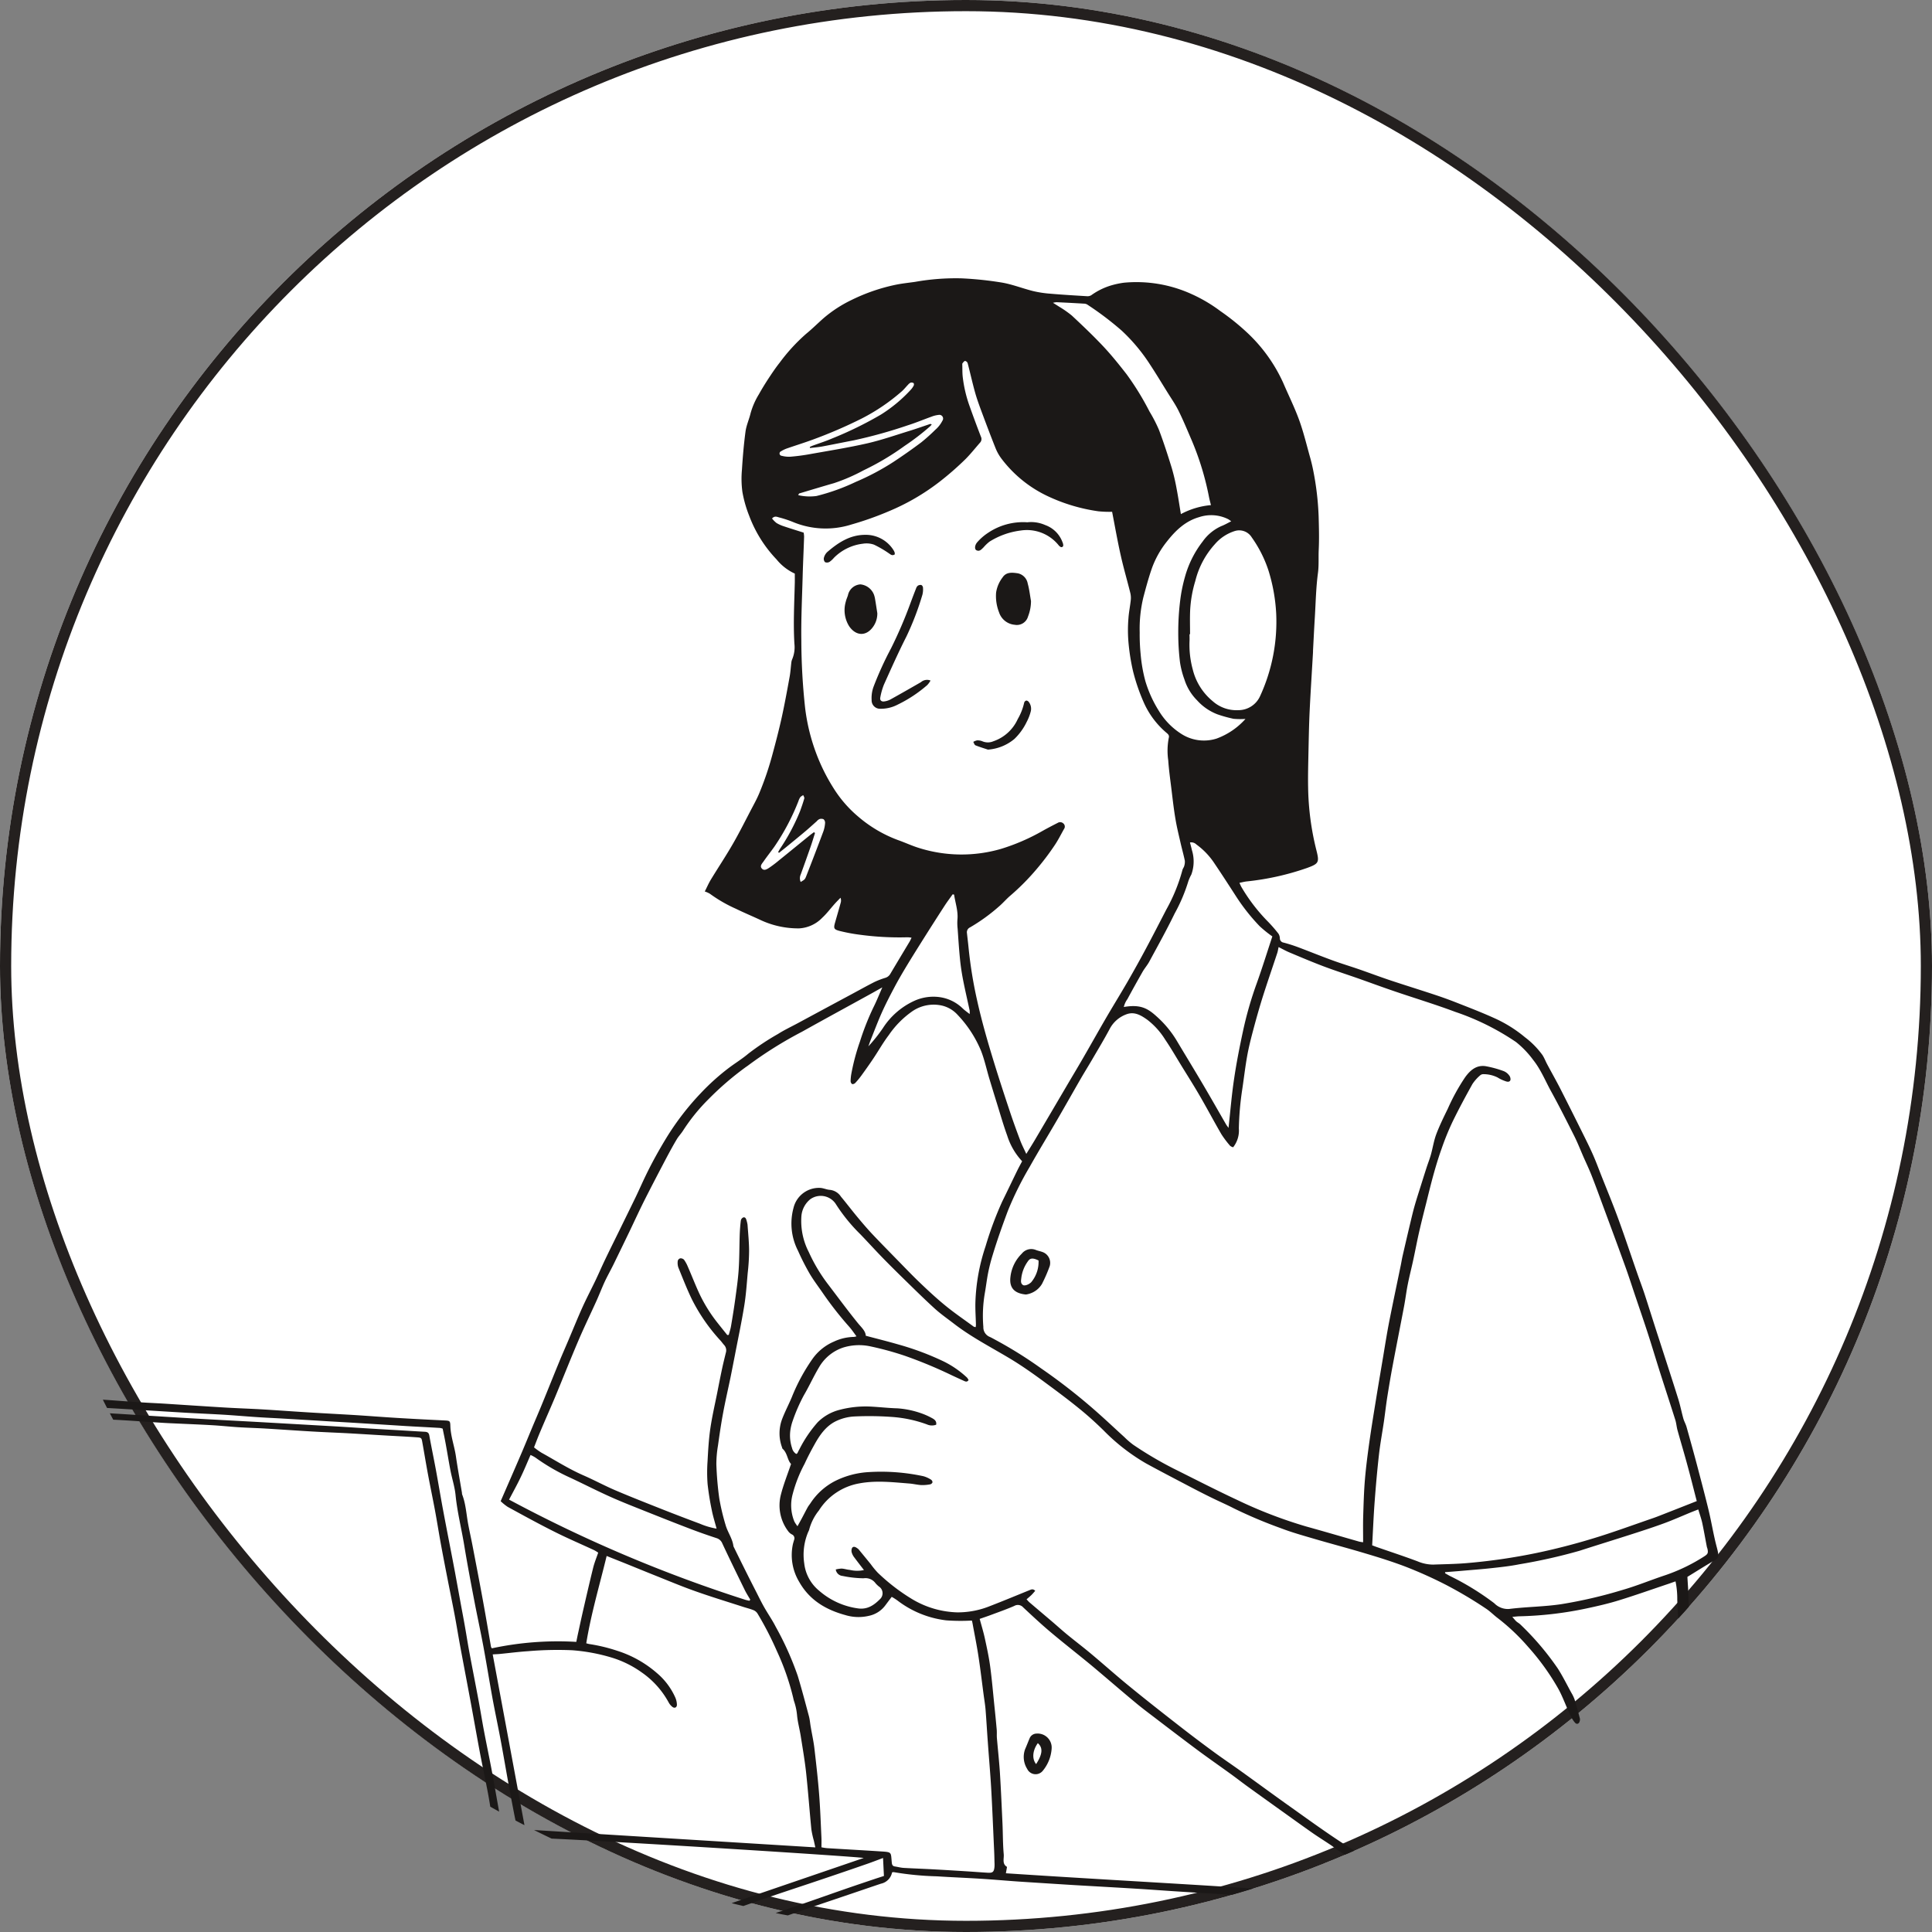
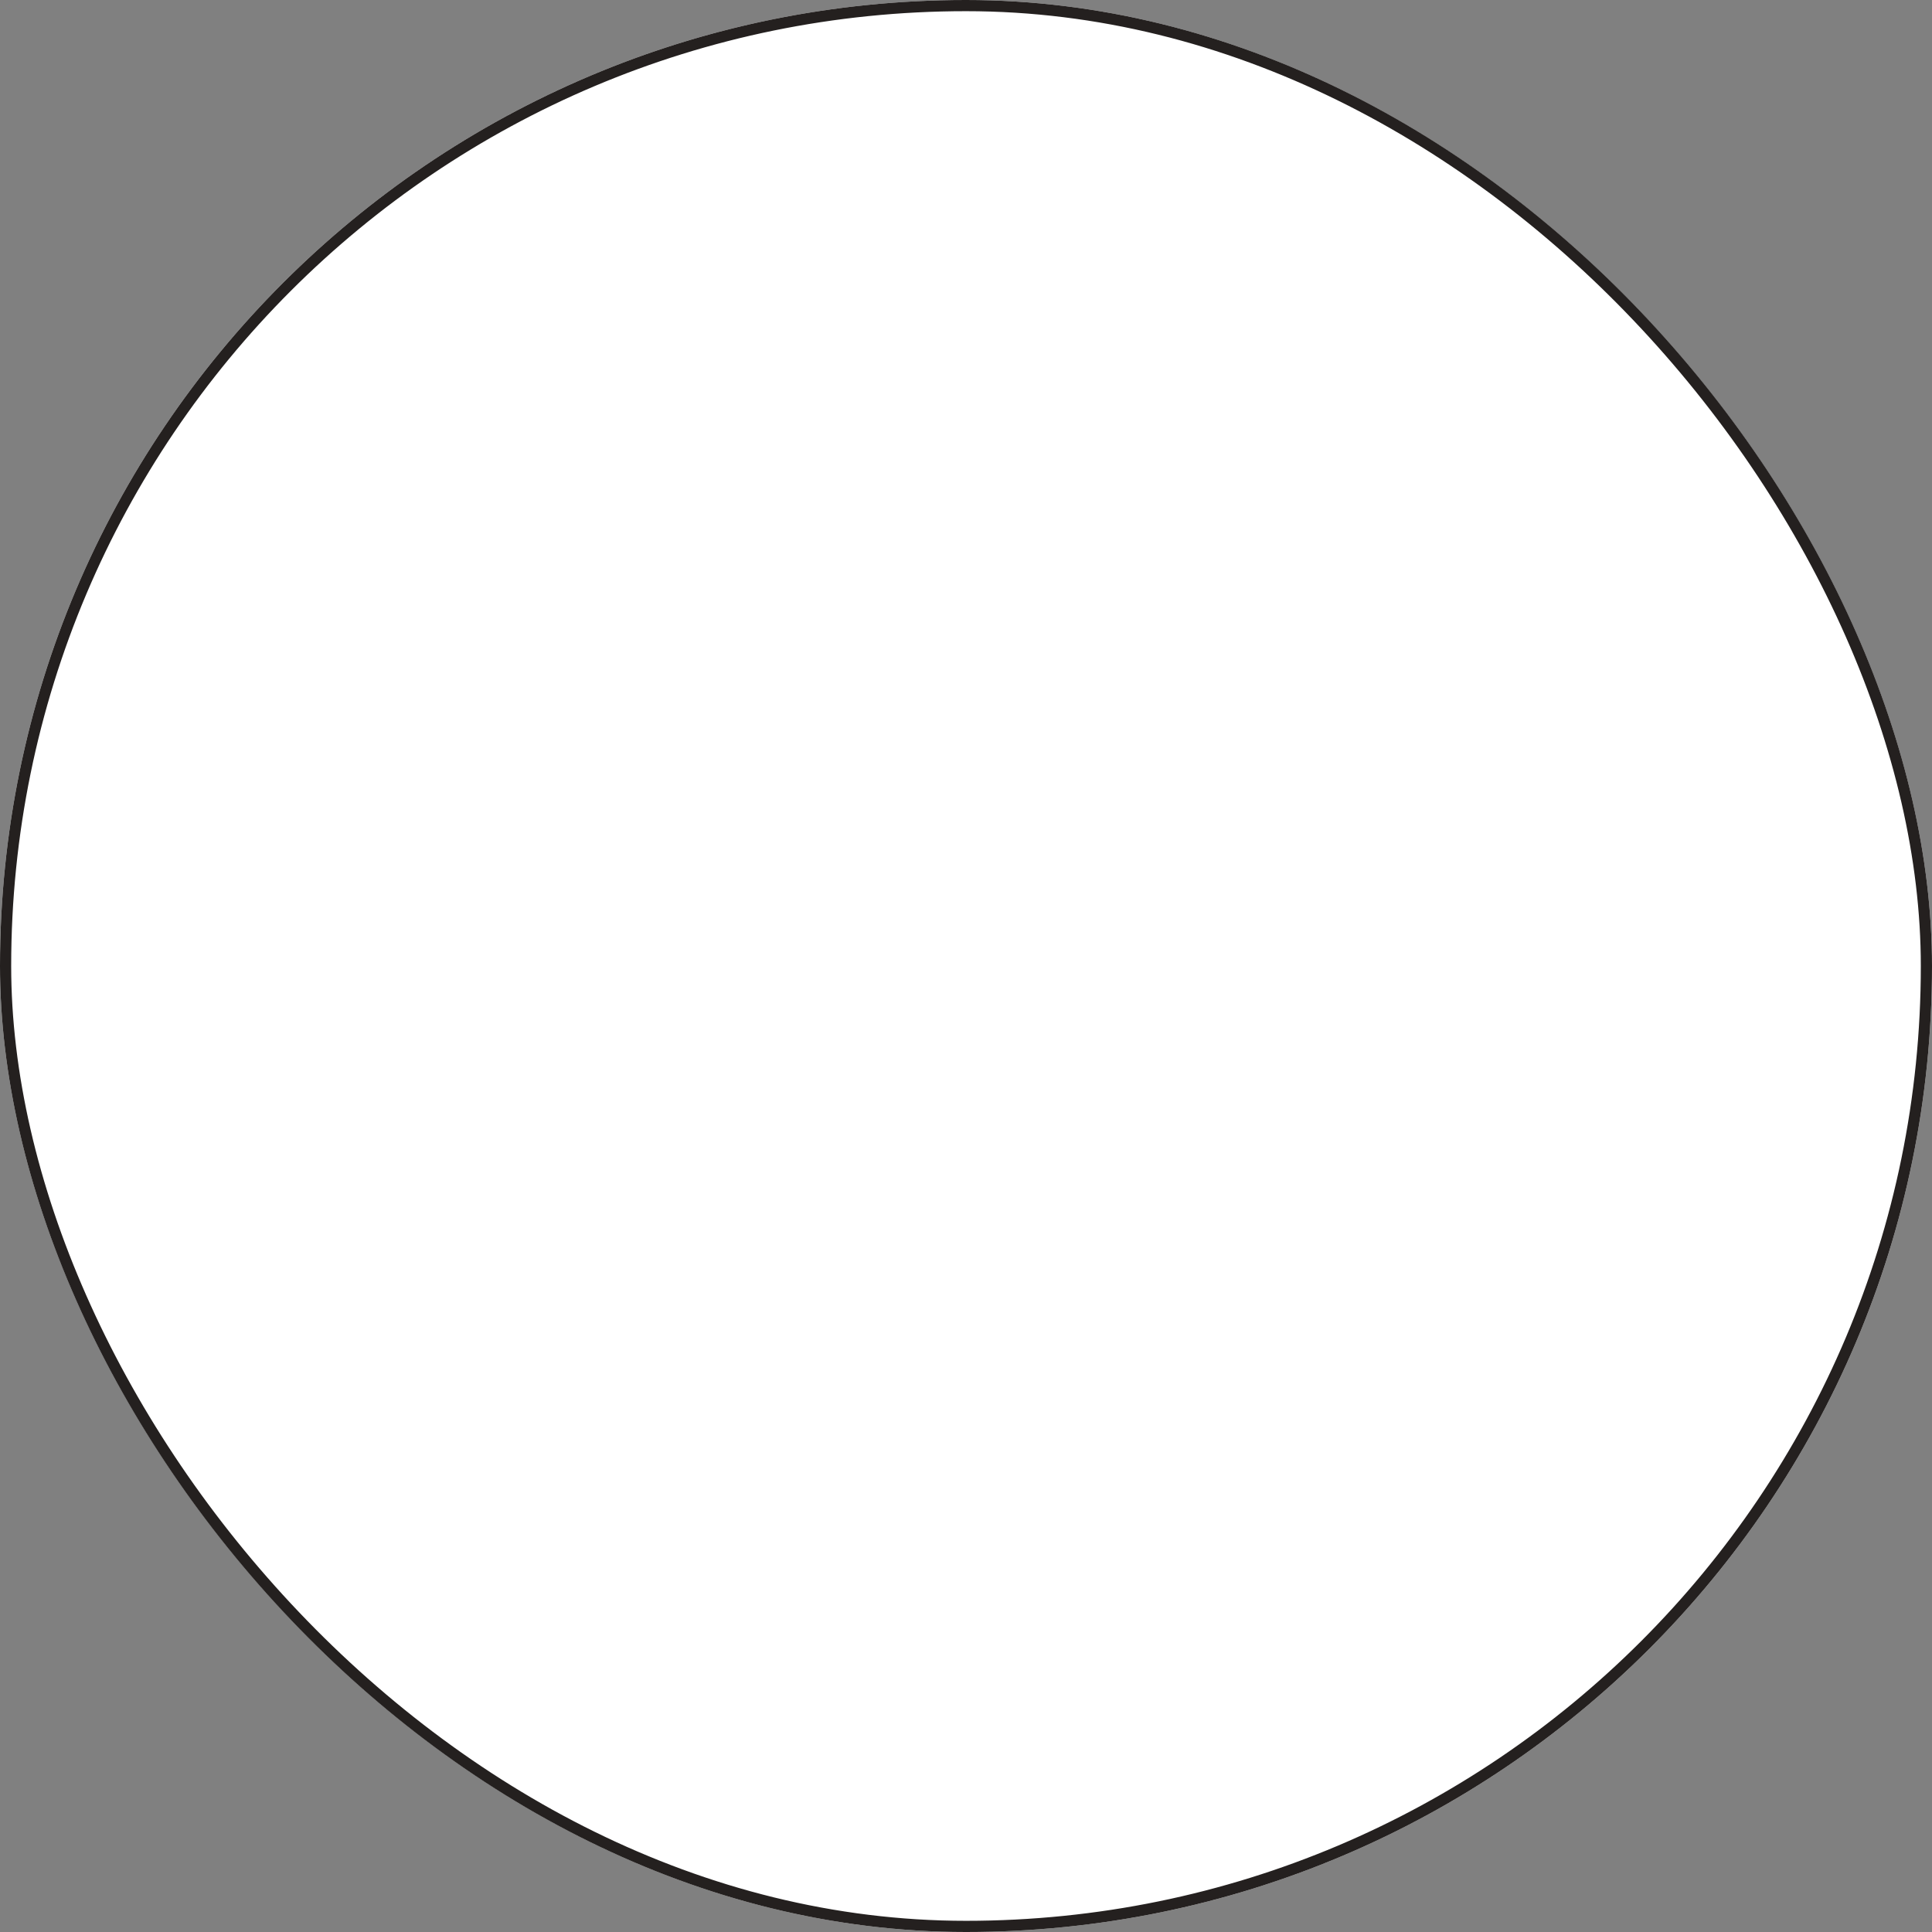
<svg xmlns="http://www.w3.org/2000/svg" width="432" height="432" viewBox="0 0 432 432">
  <rect x="0" y="0" width="432" height="432" fill="#808080" stroke="none" />
  <defs>
    <clipPath id="clip-path">
-       <rect id="Rectangle_1742" data-name="Rectangle 1742" width="361.21" height="366.067" fill="none" />
-     </clipPath>
+       </clipPath>
  </defs>
  <g id="Groupe_7239" data-name="Groupe 7239" transform="translate(-778 -156)">
    <g id="Groupe_7076" data-name="Groupe 7076">
      <g id="Groupe_6954" data-name="Groupe 6954">
        <g id="ChatGPT_Image_21_avr._2025_22_24_41" data-name="ChatGPT Image 21 avr. 2025, 22_24_41" transform="translate(778 156)" fill="#fff" stroke="#24201f" stroke-width="2.5">
          <rect width="432" height="432" rx="216" stroke="none" />
          <rect x="1.25" y="1.25" width="429.5" height="429.5" rx="214.75" fill="none" />
        </g>
      </g>
    </g>
    <g id="Groupe_7508" data-name="Groupe 7508" transform="translate(801 218.218)">
      <g id="Groupe_7508-2" data-name="Groupe 7508" clip-path="url(#clip-path)">
        <path id="Tracé_13368" data-name="Tracé 13368" d="M360.87,283.717c-.73-2.72-1.16-5.51-1.82-8.25-.83-3.43-1.74-6.84-2.64-10.26-.74-2.8-1.52-5.59-2.3-8.38-.18-.63-.53-1.22-.71-1.85-.41-1.48-.7-2.99-1.16-4.45-1.3-4.16-2.66-8.31-4-12.46-.3-.95-.62-1.89-.92-2.84-.88-2.73-1.73-5.46-2.62-8.18-.51-1.53-1.09-3.05-1.62-4.58-1.39-3.99-2.72-8.02-4.17-11.99-1.21-3.32-2.56-6.58-3.86-9.86-.62-1.58-1.21-3.18-1.9-4.73-.7-1.59-1.49-3.15-2.26-4.71q-2.49-5.025-5.03-10.02c-.93-1.81-1.93-3.57-2.89-5.37-.37-.69-.65-1.44-1.07-2.09a18.917,18.917,0,0,0-3.91-3.98,29.549,29.549,0,0,0-6.97-4.33c-2.65-1.2-5.37-2.25-8.07-3.31q-2.49-.99-5.03-1.83c-3.39-1.13-6.81-2.18-10.19-3.31-2.29-.77-4.55-1.62-6.82-2.41-2-.69-4.03-1.3-6.02-2.03-2.58-.94-5.12-1.98-7.69-2.94a32.969,32.969,0,0,0-3.2-1.01.965.965,0,0,1-.82-.94,2.088,2.088,0,0,0-.3-1.03,31.948,31.948,0,0,0-2.54-2.9,39.387,39.387,0,0,1-5.73-7.51c-.16-.27-.27-.56-.47-.98.6-.12,1.08-.25,1.56-.31a59.337,59.337,0,0,0,13.6-3.03c2.58-.95,2.74-1.23,2.05-3.95a61.049,61.049,0,0,1-1.85-14.05c-.05-2.53.02-5.07.07-7.6.07-3.15.12-6.3.27-9.45.21-4.38.5-8.77.75-13.15.01-.17,0-.33.01-.5.13-2.45.25-4.89.4-7.34.2-3.31.26-6.64.7-9.92.23-1.75.09-3.46.17-5.18.12-2.49.05-4.98-.02-7.47a64.276,64.276,0,0,0-1.21-10.26c-.18-.93-.41-1.87-.66-2.79-.8-2.83-1.48-5.71-2.48-8.47-1.03-2.84-2.39-5.57-3.58-8.35a35.265,35.265,0,0,0-8.1-11.25,52.036,52.036,0,0,0-5.92-4.76,33.7,33.7,0,0,0-6.42-3.8A29.74,29.74,0,0,0,228.28,1a19.048,19.048,0,0,0-2.68.56,14.9,14.9,0,0,0-4.57,2.22,1.609,1.609,0,0,1-.89.24c-2.77-.17-5.55-.33-8.32-.57a24.393,24.393,0,0,1-3.8-.58c-2.33-.58-4.6-1.49-6.96-1.9a78.25,78.25,0,0,0-9.04-.95,52,52,0,0,0-10.42.79c-1.48.21-2.98.36-4.44.67a41.475,41.475,0,0,0-9.74,3.37,28.759,28.759,0,0,0-6.26,4.07c-1.31,1.15-2.54,2.39-3.89,3.49a40.776,40.776,0,0,0-5.96,6.5c-.93,1.17-1.76,2.43-2.58,3.67-.72,1.11-1.42,2.25-2.06,3.4a16.487,16.487,0,0,0-1.84,4.22c-.33,1.37-.94,2.69-1.13,4.07-.38,2.83-.62,5.69-.8,8.55a22.068,22.068,0,0,0,.1,4.94,26.977,26.977,0,0,0,1.52,5.35,28.6,28.6,0,0,0,6.11,9.75,11.359,11.359,0,0,0,4.09,3.18c0,.65.01,1.32,0,1.98-.11,4.56-.36,9.13-.09,13.7a6.944,6.944,0,0,1-.52,3.54,2.522,2.522,0,0,0-.17.72c-.13,1.07-.19,2.15-.39,3.21-.55,3.02-1.1,6.04-1.76,9.04-.61,2.75-1.32,5.49-2.06,8.21a68.837,68.837,0,0,1-2.96,8.72c-.49,1.18-1.11,2.31-1.71,3.45-1.37,2.61-2.68,5.25-4.15,7.8-1.57,2.74-3.33,5.37-4.97,8.07-.5.83-.88,1.72-1.35,2.64a5.27,5.27,0,0,1,1.16.52,31.648,31.648,0,0,0,5.81,3.35c1.72.84,3.48,1.58,5.22,2.38a19.948,19.948,0,0,0,8.91,2,7.764,7.764,0,0,0,5.17-2.38c1.03-.95,1.87-2.1,2.82-3.15.4-.45.84-.88,1.26-1.32a1.747,1.747,0,0,1,.06,1.06c-.41,1.48-.84,2.95-1.26,4.43-.39,1.35-.31,1.6,1.07,1.95a38.432,38.432,0,0,0,4.53.84,65.535,65.535,0,0,0,10.57.56,5.632,5.632,0,0,1,.92.1c-.19.37-.3.63-.44.87-1.45,2.42-2.91,4.84-4.35,7.27a1.923,1.923,0,0,1-1.16.85,18.374,18.374,0,0,0-2.31.89c-1.6.81-3.16,1.68-4.74,2.53q-6.255,3.36-12.5,6.73c-1.47.79-2.98,1.5-4.38,2.39a56.439,56.439,0,0,0-6.63,4.4c-1.39,1.18-2.97,2.13-4.43,3.24a51.145,51.145,0,0,0-6.19,5.58,60.151,60.151,0,0,0-7.64,9.91c-1.69,2.77-3.26,5.59-4.67,8.51-.76,1.57-1.46,3.17-2.21,4.74-1.23,2.54-2.48,5.07-3.72,7.61-1.06,2.16-2.13,4.31-3.17,6.48-.72,1.5-1.38,3.03-2.09,4.53-.99,2.06-2.05,4.08-2.99,6.16-1.09,2.42-2.08,4.89-3.12,7.33-.68,1.61-1.39,3.2-2.05,4.82-1.28,3.1-2.52,6.23-3.8,9.34-.78,1.92-1.61,3.82-2.41,5.74s-1.58,3.84-2.4,5.74c-1.47,3.43-2.96,6.83-4.48,10.33a11.324,11.324,0,0,0,1.57,1.27c3.42,1.87,6.84,3.75,10.33,5.5,2.97,1.5,6.03,2.8,9.04,4.2a9.705,9.705,0,0,1,.87.54c-.4,1.16-.84,2.23-1.12,3.35-.77,3.1-1.48,6.21-2.2,9.33-.38,1.65-.74,3.32-1.1,4.98-.17.75-.32,1.51-.48,2.29a70.34,70.34,0,0,0-18.87,1.44,1.384,1.384,0,0,1-.2-.33c-.6-3.47-1.18-6.95-1.82-10.42-.75-4.12-1.55-8.24-2.34-12.35-.3-1.55-.65-3.09-.94-4.64-.42-2.24-.52-4.53-1.36-6.69a2.205,2.205,0,0,1-.04-.37c-.46-2.74-.96-5.47-1.36-8.22-.34-2.25-1.16-4.41-1.23-6.72-.03-1.12-.15-1.15-1.25-1.21-3.57-.17-7.13-.35-10.7-.57-3.15-.19-6.3-.44-9.45-.64-3.53-.21-7.06-.39-10.58-.61-3.45-.21-6.89-.47-10.33-.67-2.69-.15-5.39-.24-8.08-.4-4.48-.27-8.96-.57-13.44-.86-1.79-.11-3.57-.18-5.36-.3-2.84-.18-5.67-.41-8.51-.6.3.62.62,1.24.94,1.86.58.03,1.16.07,1.74.1,5.11.3,10.21.63,15.31.93,3.03.18,6.06.3,9.09.48,2.4.15,4.8.36,7.2.52,1.99.14,3.98.22,5.98.34q4.905.285,9.83.59c2.32.14,4.65.26,6.97.41q5.355.33,10.7.67c.46.03.92.05,1.37.08,2.07.11,4.15.22,6.22.34a3.233,3.233,0,0,1,.63.16c.23,1.12.48,2.29.69,3.46.36,1.95.67,3.92,1.05,5.88.35,1.83.95,3.63,1.14,5.47.38,3.85,1.34,7.59,1.96,11.39.68,4.13,1.46,8.25,2.25,12.36.66,3.47,1.42,6.91,2.06,10.38.7,3.79,1.31,7.6,2,11.4.56,3.02,1.2,6.03,1.77,9.04.62,3.31,1.18,6.62,1.78,9.92q.675,3.735,1.41,7.46c.06.29.12.57.18.86.67.35,1.33.7,2,1.04-2.38-12.82-4.73-25.44-7.1-38.18.6-.04,1.04-.05,1.48-.09,2.16-.21,4.3-.49,6.46-.63a76.779,76.779,0,0,1,9.83-.21,41.034,41.034,0,0,1,8.79,1.63,23.006,23.006,0,0,1,6.79,3.35,19.489,19.489,0,0,1,6.01,6.72,3.192,3.192,0,0,0,.8.95c.49.4,1.03.17,1.03-.47a4.366,4.366,0,0,0-.34-1.56,15.32,15.32,0,0,0-4.16-5.54,24.978,24.978,0,0,0-8.85-4.96,37.548,37.548,0,0,0-6.28-1.51c-.16-.03-.32-.08-.64-.16,1.07-6.6,2.97-12.97,4.56-19.53,1.35.54,2.53,1.01,3.71,1.48,2.31.93,4.62,1.88,6.94,2.81,3,1.19,5.99,2.46,9.04,3.54,3.56,1.27,7.18,2.37,10.77,3.53.79.26,1.61.45,2.38.76a1.961,1.961,0,0,1,.89.75,73.077,73.077,0,0,1,4.33,8.39,55.792,55.792,0,0,1,3.65,10.45c.05.25.11.49.18.73a13.434,13.434,0,0,1,.68,3.14c.14,1.56.57,3.1.82,4.65.43,2.74.91,5.49,1.21,8.24.45,4.21.76,8.43,1.17,12.64a20.359,20.359,0,0,0,.56,2.55c.1.44.19.88.33,1.5l-62.9-3.88q1.95.975,3.93,1.92c17.15.78,68.46,4.03,69.78,4.33l-29.53,10.1c.87.23,1.75.44,2.63.64,2.05-.72,4.09-1.44,6.14-2.14,4.02-1.36,8.05-2.68,12.06-4.04q4.725-1.59,9.44-3.23c1.15-.4,2.29-.84,3.59-1.33.07,1.41.13,2.67.2,4.02-.73.24-1.4.45-2.06.67-2.2.74-4.4,1.48-6.59,2.24-3.22,1.12-6.43,2.26-9.65,3.37-1.97.68-3.94,1.34-5.91,2.01.9.19,1.81.37,2.72.53,1.43-.5,2.86-1,4.3-1.49,3.62-1.24,7.24-2.45,10.85-3.68,1.89-.64,3.77-1.29,5.66-1.92a3.207,3.207,0,0,0,2.5-2.53,1.91,1.91,0,0,1,.33-.06,66.793,66.793,0,0,0,9.67.94c3.19.21,6.39.33,9.59.53,2.94.18,5.88.45,8.82.65q5.97.39,11.94.76c4.86.29,9.72.55,14.57.85,3.4.21,6.8.47,10.2.68,2.78.18,5.56.34,8.34.5l2.6.15c1.57-.45,3.13-.91,4.69-1.4q-4.71-.285-9.42-.59c-15.24-.94-30.5-1.79-45.88-2.81.11-.64.18-1,.25-1.43-1.14-.65-.65-1.84-.73-2.8-.21-2.27-.18-4.56-.28-6.85-.18-3.82-.34-7.64-.58-11.45-.17-2.57-.45-5.13-.67-7.7-.05-.62.01-1.25-.04-1.87-.16-1.77-.33-3.55-.52-5.32-.3-2.93-.55-5.87-.94-8.79-.28-2.09-.73-4.17-1.18-6.24-.31-1.45-.75-2.87-1.17-4.43.89-.31,1.83-.62,2.75-.97,1.67-.62,3.36-1.22,4.99-1.93a1.59,1.59,0,0,1,2,.34c1.97,1.84,3.94,3.68,6,5.42,2.76,2.33,5.61,4.56,8.41,6.85,1.03.84,2.04,1.7,3.06,2.56,2.53,2.14,5.04,4.31,7.6,6.43,1.37,1.15,2.8,2.22,4.22,3.3,3.23,2.47,6.47,4.94,9.73,7.37,2.4,1.78,4.86,3.49,7.28,5.24,1.28.92,2.53,1.9,3.8,2.82,2.22,1.61,4.45,3.2,6.68,4.8,2.61,1.86,5.2,3.74,7.82,5.58,1.36.95,2.77,1.82,4.15,2.75.62.41,1.18.91,1.8,1.31.46.29.91.58,1.37.87.71-.3,1.42-.61,2.13-.92-4.95-3.04-9.63-6.47-14.36-9.83-3.65-2.59-7.26-5.25-10.91-7.87-2.08-1.5-4.23-2.93-6.3-4.46q-3.975-2.91-7.85-5.94c-3.67-2.86-7.33-5.73-10.93-8.68-2.86-2.33-5.62-4.8-8.45-7.17-1.78-1.5-3.64-2.9-5.44-4.38-1.12-.92-2.2-1.9-3.31-2.85-1.7-1.45-3.42-2.9-5.12-4.35-.19-.16-.34-.36-.64-.67.44-.38.78-.65,1.1-.97.3-.29.56-.62.84-.93-.51-.51-.88-.3-1.27-.15-2.93,1.19-5.84,2.4-8.79,3.54a19.219,19.219,0,0,1-7.42,1.43,20.763,20.763,0,0,1-10.05-2.96,43.607,43.607,0,0,1-7.68-5.91,17.9,17.9,0,0,1-1.57-1.91c-.89-1.09-1.78-2.18-2.67-3.26a1.322,1.322,0,0,0-.28-.25c-.38-.28-.86-.58-1.21-.14a1.5,1.5,0,0,0-.06,1.14,3.474,3.474,0,0,0,.6,1.08c.66.89,1.35,1.77,2.1,2.75a7.08,7.08,0,0,1-3.14-.03c-.62-.05-1.23-.26-1.84-.3a6.475,6.475,0,0,0-1.32.2,1.682,1.682,0,0,0,1.54,1.45,24.573,24.573,0,0,0,4.68.52,2.776,2.776,0,0,1,2.68,1.12,5.9,5.9,0,0,0,.81.77,1.626,1.626,0,0,1,.31.27,1.8,1.8,0,0,1-.16,2.53c-1.31,1.32-2.78,2.33-4.85,2.05a16.608,16.608,0,0,1-8.73-3.96,9.223,9.223,0,0,1-3.33-6.1,13.065,13.065,0,0,1,.9-7.07,2.667,2.667,0,0,0,.2-.46,11.43,11.43,0,0,1,2.17-4.3,13.435,13.435,0,0,1,9.05-6.07c3.75-.7,7.45-.26,11.17.03.91.07,1.8.3,2.71.35a9.349,9.349,0,0,0,1.98-.17.749.749,0,0,0,.5-.45.735.735,0,0,0-.33-.59,6.154,6.154,0,0,0-1.69-.77,44.906,44.906,0,0,0-12.13-.93,19.226,19.226,0,0,0-7.65,2.01,14.463,14.463,0,0,0-5.42,4.85c-.22.35-.5.67-.7,1.03-.44.8-.84,1.6-1.27,2.4-.29.54-.59,1.08-1,1.82a7.708,7.708,0,0,1-.69-1.03,9.527,9.527,0,0,1-.37-6.21,30.429,30.429,0,0,1,2.64-6.7c.66-1.44,1.39-2.84,2.16-4.22,1.17-2.13,2.55-4.17,4.76-5.28a10.724,10.724,0,0,1,4.19-1.1,70.626,70.626,0,0,1,8.23.09,28.606,28.606,0,0,1,8.02,1.68,2.7,2.7,0,0,0,2.07.07c.14-.79-.37-1.18-.92-1.47a15.777,15.777,0,0,0-2.73-1.19,20.182,20.182,0,0,0-4.99-1c-1.87-.05-3.73-.26-5.6-.37a22.912,22.912,0,0,0-7.42.72,10.6,10.6,0,0,0-4.81,2.74,28.26,28.26,0,0,0-4.11,6.06c-.17.28-.3.59-.46.88-.03.07-.13.1-.24.17a2.06,2.06,0,0,1-.94-1.31,8.749,8.749,0,0,1-.39-3.93,10.912,10.912,0,0,1,.53-2.17,38.431,38.431,0,0,1,2.49-5.7c1.2-2.04,2.17-4.21,3.38-6.24a9.812,9.812,0,0,1,5.38-4.43,12,12,0,0,1,6.29-.24,68.355,68.355,0,0,1,7.45,2.04,101.612,101.612,0,0,1,10.58,4.39c.9.42,1.81.84,2.72,1.25.34.15.69.32,1.03-.17a2.359,2.359,0,0,0-.35-.57,21.39,21.39,0,0,0-5.2-3.6,62.192,62.192,0,0,0-10.14-3.8c-2.35-.68-4.72-1.27-7.29-1.95-.05-1.1-1.02-1.9-1.8-2.87-2.35-2.9-4.56-5.92-6.83-8.89a36.838,36.838,0,0,1-4.11-6.95,15.123,15.123,0,0,1-1.65-8.09,5.424,5.424,0,0,1,2.01-3.75c.08-.05.15-.1.22-.14a4.019,4.019,0,0,1,5.53,1.35,38.435,38.435,0,0,0,5.42,6.65c1.55,1.61,3.06,3.27,4.62,4.89,1.53,1.58,3.09,3.13,4.66,4.67,2.41,2.35,4.79,4.72,7.28,6.99,1.37,1.25,2.92,2.33,4.4,3.47,3.83,2.95,8.12,5.16,12.26,7.63,2.9,1.73,5.64,3.68,8.34,5.68,2.51,1.85,5.01,3.71,7.42,5.68,1.87,1.51,3.66,3.14,5.38,4.82a44.283,44.283,0,0,0,9.51,7.4c3.21,1.76,6.46,3.44,9.69,5.14,1.62.85,3.25,1.69,4.89,2.49,1.67.83,3.39,1.56,5.05,2.42a104.155,104.155,0,0,0,10.57,4.46c2.32.89,4.73,1.57,7.12,2.27,3.87,1.14,7.77,2.16,11.63,3.32,2.94.87,5.88,1.79,8.76,2.87a96.019,96.019,0,0,1,9.21,4.11,93.64,93.64,0,0,1,9.11,5.4c.93.61,1.71,1.43,2.6,2.1a46.887,46.887,0,0,1,6.86,6.5,53.555,53.555,0,0,1,6.68,9.28c1.11,2,1.81,4.17,2.84,6.2.07.15.15.3.23.45a5.843,5.843,0,0,0,.71,1c.39.41.88.21,1.02-.34a1.3,1.3,0,0,0,.05-.62l-.33-1.23c-.28-1.02-.56-2.05-.87-3.06a8.062,8.062,0,0,0-.7-1.45c-1-1.82-1.92-3.69-3.03-5.43a62.09,62.09,0,0,0-8.38-9.86c-.26-.26-.62-.44-.89-.68s-.48-.53-.91-1.02c.7-.06,1.13-.12,1.56-.13a80.535,80.535,0,0,0,15.08-1.77c2.44-.52,4.88-1.08,7.26-1.82,3.72-1.15,7.41-2.46,11.11-3.7.46-.16.93-.33,1.48-.52a19.084,19.084,0,0,1,.39,4.13c.06,1.4.14,2.8.2,4.21.81-.87,1.6-1.75,2.38-2.64-.04-.62-.08-1.25-.08-1.88,0-1.61-.15-3.23-.23-4.81l-.01-.01c1.76-1.08,3.38-2.1,5.02-3.08,1.89-1.13,2.27-.9,1.55-3.58M258.65,144.867a26.3,26.3,0,0,0,2.85,2.3c-1.16,3.51-2.24,7-3.47,10.43a81.849,81.849,0,0,0-3.07,10.64c-.77,3.57-1.48,7.15-2.01,10.76-.54,3.57-.83,7.18-1.25,10.99-.27-.39-.45-.61-.58-.84-1.68-2.91-3.34-5.84-5.05-8.74-1.98-3.36-4.01-6.68-6.01-10.03a23.229,23.229,0,0,0-4.37-5.26c-2.08-1.9-3.7-2.8-7.4-2.17a4.834,4.834,0,0,1,.81-1.77c1.1-2.05,2.23-4.07,3.38-6.09.45-.79,1.07-1.48,1.5-2.28,1.93-3.57,3.91-7.12,5.68-10.77a37.533,37.533,0,0,0,3.06-7.22,9.7,9.7,0,0,1,.66-1.47,8.534,8.534,0,0,0,.13-5.49c-.12-.56-.28-1.1-.43-1.7a1.656,1.656,0,0,1,1.45.46,16.327,16.327,0,0,1,4.09,4.32c1.65,2.44,3.25,4.92,4.85,7.4a43.966,43.966,0,0,0,5.18,6.53m-1.76-86.93a27.557,27.557,0,0,1,3.74,7.4,39.053,39.053,0,0,1,1.73,9.64,39.746,39.746,0,0,1-3.61,18.48,5.328,5.328,0,0,1-4.87,3.12,7.989,7.989,0,0,1-5.73-2.02,13.245,13.245,0,0,1-4.44-7.05,20.881,20.881,0,0,1-.73-6.29c.03-.54,0-1.08,0-1.62h.12c0-1.79-.06-3.56.02-5.34a27.28,27.28,0,0,1,1.16-6.59,18.933,18.933,0,0,1,4.34-8.17,9.73,9.73,0,0,1,4.5-2.98,3.292,3.292,0,0,1,3.77,1.42m-5.23-4.05a6.863,6.863,0,0,1,.64.46c-.81.4-1.48.8-2.2,1.07a10.219,10.219,0,0,0-4.19,3.46,22.775,22.775,0,0,0-3.97,7.97,34.354,34.354,0,0,0-1.05,5.23,57.751,57.751,0,0,0-.43,7.32,53.882,53.882,0,0,0,.39,6.47,19.52,19.52,0,0,0,.99,3.84,11.414,11.414,0,0,0,2.81,4.65,11.772,11.772,0,0,0,4.57,3.15,30.006,30.006,0,0,0,3.6,1,17,17,0,0,0,2.67.03,16.031,16.031,0,0,1-6.48,4.4,9.345,9.345,0,0,1-7.9-1.08,15.725,15.725,0,0,1-4.92-5.02,26.972,26.972,0,0,1-3.09-6.78,34.066,34.066,0,0,1-1.05-6.01,43.613,43.613,0,0,1-.21-4.85,29.986,29.986,0,0,1,.83-7.9c.59-2.21,1.18-4.42,1.94-6.57a20.927,20.927,0,0,1,3.36-5.92c1.89-2.4,4.08-4.51,7.15-5.39a8.544,8.544,0,0,1,6.54.47m-38.4-48.53c2.03.09,4.07.2,6.1.32a1.571,1.571,0,0,1,.7.17,69.811,69.811,0,0,1,7.74,5.85,39.8,39.8,0,0,1,6.3,7.52c1.37,2.08,2.65,4.21,3.97,6.33.85,1.37,1.78,2.7,2.49,4.15,1.08,2.19,2.01,4.46,2.98,6.71a63.283,63.283,0,0,1,3.79,12.48c.11.56.26,1.1.44,1.84h.01l-.01.01v-.01a17.4,17.4,0,0,0-6.72,2.01c-.33-1.98-.6-3.82-.95-5.64a45.117,45.117,0,0,0-1.07-4.6c-.89-2.9-1.82-5.78-2.89-8.61a32.923,32.923,0,0,0-2.11-4.09,61.66,61.66,0,0,0-5.14-8.36c-1.66-2.13-3.36-4.25-5.2-6.21-2.25-2.39-4.63-4.65-7.03-6.89a23.444,23.444,0,0,0-2.85-1.99c-.37-.24-.75-.48-1.36-.86a4.553,4.553,0,0,1,.81-.13M151.63,38.7a6.718,6.718,0,0,1,1.46-.69c1.85-.64,3.72-1.22,5.55-1.89a104.376,104.376,0,0,0,11.09-4.78,43.8,43.8,0,0,0,8.94-6.08c.5-.44.9-.97,1.37-1.45a1.7,1.7,0,0,1,.57-.46.851.851,0,0,1,.66.09c.1.06.12.4.04.55a4.106,4.106,0,0,1-.64.92,32.38,32.38,0,0,1-6.67,5.56,82.178,82.178,0,0,1-10.95,5.36c-1.41.61-2.88,1.07-4.32,1.6-.23.08-.44.19-.66.29.02.08.04.15.06.24.9-.11,1.8-.18,2.7-.34,2.36-.44,4.72-.93,7.08-1.38a108.1,108.1,0,0,0,12.11-3.37c1.78-.56,3.51-1.29,5.27-1.92a6.022,6.022,0,0,1,1.57-.39.834.834,0,0,1,.87,1.29,6.767,6.767,0,0,1-1.6,2.04,41.711,41.711,0,0,1-3.14,2.81c-2.03,1.52-4.09,2.97-6.2,4.36a55.328,55.328,0,0,1-8.47,4.49,46.21,46.21,0,0,1-8.76,3.14,11.372,11.372,0,0,1-3.59-.09,2.826,2.826,0,0,1-.5-.13c.07-.11.14-.22.21-.34,1.01-.3,2.02-.61,3.03-.91,1.59-.47,3.17-.95,4.76-1.4a40.87,40.87,0,0,0,6.62-2.87,58.777,58.777,0,0,0,9.19-5.47,53.872,53.872,0,0,0,5.7-4.38c.11-.11.21-.24.37-.42-.18-.05-.3-.12-.38-.09-1.5.5-2.98,1.03-4.49,1.5-3.17.97-6.32,2.08-9.54,2.82-4.25.97-8.56,1.65-12.85,2.42-1.43.26-2.88.45-4.32.57a6.235,6.235,0,0,1-1.97-.2.511.511,0,0,1-.45-.32.518.518,0,0,1,.28-.68m9.5,84.92q-1.875,5.025-3.83,10.01c-.32.84-.38.82-1.26,1.36a2,2,0,0,1,0-1.66q1.125-3.1,2.22-6.23c.35-1,.65-2.03.98-3.05l-.24-.19c-.33.25-.67.49-1,.76-2.26,1.83-4.51,3.68-6.77,5.5a26.545,26.545,0,0,1-2.27,1.72c-.47.3-1.1.71-1.6.16-.52-.56.02-1.1.34-1.55.8-1.16,1.69-2.27,2.5-3.42a50.858,50.858,0,0,0,5.33-10.11,3.387,3.387,0,0,1,.43-.9,2.4,2.4,0,0,1,.65-.44c.09.25.29.53.23.74-.27.95-.6,1.89-.94,2.83a45.964,45.964,0,0,1-4.5,8.45c-.14.23-.27.46-.4.7l.18.18h.01c.53-.43,1.07-.85,1.6-1.28,1.41-1.16,2.83-2.31,4.23-3.49.89-.75,1.75-1.54,2.62-2.31a1.664,1.664,0,0,1,.58-.46,1.248,1.248,0,0,1,.93.03,1.033,1.033,0,0,1,.34.83,7.079,7.079,0,0,1-.36,1.82m16.65,2a29.277,29.277,0,0,1-8.95-5.3,27.03,27.03,0,0,1-5.44-6.29,42.24,42.24,0,0,1-3.88-7.79,43.693,43.693,0,0,1-2.48-10.14,142.385,142.385,0,0,1-.85-15.17c-.07-4.69.16-9.38.29-14.07.08-3.03.23-6.06.33-9.09a6.551,6.551,0,0,0-.1-.89c-1.52-.48-3.01-.94-4.5-1.44a7.759,7.759,0,0,1-1.58-.72,6.24,6.24,0,0,1-.99-1c.59-.67,1.15-.35,1.62-.23a23.638,23.638,0,0,1,3.08,1.02,19.051,19.051,0,0,0,13.06.55,70.425,70.425,0,0,0,8.33-2.95,49.891,49.891,0,0,0,11.39-6.62,66.633,66.633,0,0,0,5.81-5.08c1.13-1.14,2.14-2.42,3.21-3.64a1.183,1.183,0,0,0,.2-1.36q-1.3-3.36-2.51-6.77a29.242,29.242,0,0,1-1.56-6.65c-.09-.87-.06-1.75-.09-2.62,0-.12-.02-.28.05-.36.17-.21.38-.51.58-.52a.782.782,0,0,1,.57.5c.57,2.17,1.05,4.36,1.65,6.51.39,1.4.89,2.77,1.39,4.13,1.06,2.84,2.12,5.67,3.25,8.49a10.243,10.243,0,0,0,1.37,2.35,27.727,27.727,0,0,0,10.06,8.17,39.4,39.4,0,0,0,11.53,3.47,23.857,23.857,0,0,0,3.05.11c.65,3.34,1.21,6.56,1.93,9.75.62,2.79,1.43,5.54,2.12,8.32a4.72,4.72,0,0,1,.13,1.59c-.14,1.4-.44,2.8-.53,4.2a31.714,31.714,0,0,0-.02,4.97,45.905,45.905,0,0,0,1.07,6.89,43.227,43.227,0,0,0,2.44,7.05,18.935,18.935,0,0,0,5.07,6.69c.35.29.6.57.47,1.05a15.088,15.088,0,0,0-.13,5.06c.15,2.19.46,4.37.73,6.56.27,2.22.52,4.45.9,6.65.3,1.8.75,3.58,1.15,5.36.3,1.29.66,2.57.93,3.87a3.069,3.069,0,0,1-.14,1.2c-.08.31-.32.59-.4.91a38.657,38.657,0,0,1-3.61,8.84c-1.51,2.92-3,5.83-4.55,8.72-1.32,2.48-2.69,4.93-4.09,7.37-1.58,2.73-3.24,5.41-4.83,8.14-1.67,2.87-3.29,5.77-4.95,8.64-1.2,2.09-2.44,4.15-3.66,6.22q-3.69,6.285-7.39,12.56c-.56.94-1.15,1.88-1.83,2.97-.51-1.12-1.01-2.07-1.38-3.07-.83-2.21-1.64-4.43-2.38-6.68-1.18-3.54-2.34-7.09-3.44-10.66-1.44-4.68-2.8-9.38-3.85-14.17a97.805,97.805,0,0,1-1.86-11.55c-.1-1.06-.24-2.13-.35-3.19a1.2,1.2,0,0,1,.68-1.33,40.532,40.532,0,0,0,6.45-4.66c.92-.78,1.7-1.72,2.62-2.49a52.087,52.087,0,0,0,5.86-5.93,57.316,57.316,0,0,0,3.91-5.16c.82-1.19,1.46-2.49,2.17-3.75a.919.919,0,0,0-.14-1.25,1.04,1.04,0,0,0-1.28-.12c-1.14.58-2.28,1.17-3.4,1.8a45.607,45.607,0,0,1-9.24,4,31.685,31.685,0,0,1-18.3-.18c-1.62-.49-3.17-1.23-4.77-1.79m-.82,32.99c.79-1.5,1.65-2.97,2.52-4.43,1.24-2.06,2.52-4.1,3.8-6.14q2.43-3.855,4.89-7.66c.58-.9,1.23-1.76,1.85-2.63l.32.07c.27,1.87.94,3.68.74,5.63a11.032,11.032,0,0,0,.05,1.99c.16,2.27.3,4.55.53,6.81.15,1.53.38,3.05.67,4.56.45,2.31.99,4.62,1.49,6.93a5.211,5.211,0,0,1,0,.79c-.62-.49-1.12-.84-1.56-1.26a9.175,9.175,0,0,0-5.18-2.53,10.335,10.335,0,0,0-5.72.87,16.491,16.491,0,0,0-6.94,6.06,35.459,35.459,0,0,1-3.25,4.08c.19-.53.37-1.06.58-1.59.8-2,1.56-4.02,2.44-5.99.85-1.89,1.8-3.73,2.77-5.56m-32.41,137.11c-.31-.08-.63-.13-.93-.23A314.215,314.215,0,0,1,90.83,273.1c.9-1.72,1.79-3.31,2.57-4.95.78-1.6,1.45-3.25,2.23-5.03a7.978,7.978,0,0,1,1.08.57,44.845,44.845,0,0,0,7.86,4.54c2.97,1.39,5.89,2.89,8.88,4.23,2.65,1.19,5.36,2.24,8.06,3.32,3.24,1.29,6.48,2.58,9.74,3.82,1.97.76,3.98,1.46,5.99,2.12a2.01,2.01,0,0,1,1.28,1.2c1.64,3.5,3.33,6.97,5.03,10.43.36.73.81,1.42,1.22,2.13Zm50.63-61.2a1.255,1.255,0,0,1-.43-.08c-2.07-1.52-4.2-2.97-6.2-4.59s-3.89-3.37-5.75-5.15c-1.83-1.74-3.58-3.59-5.35-5.39-1.83-1.88-3.67-3.74-5.46-5.64-1.17-1.25-2.27-2.55-3.36-3.86-1.22-1.47-2.37-2.99-3.59-4.45a3.362,3.362,0,0,0-2.45-1.52c-.73-.04-1.45-.4-2.18-.44a5.845,5.845,0,0,0-5.98,4.48,13.317,13.317,0,0,0,1.01,9.58,53.042,53.042,0,0,0,2.59,5.1c.88,1.5,1.94,2.88,2.93,4.32a77.029,77.029,0,0,0,5.91,7.55c.58.65,1.05,1.37,1.64,2.15a2.338,2.338,0,0,1-.58.14,10.973,10.973,0,0,0-4.47,1.05,11.316,11.316,0,0,0-4.79,3.87,42.089,42.089,0,0,0-4.61,8.53c-.7,1.68-1.57,3.3-2.21,5.01a9.048,9.048,0,0,0,.01,6.22c.04.12.05.27.14.34,1.08.95,1.04,2.51,1.88,3.39-.8,2.37-1.69,4.58-2.27,6.86a9.574,9.574,0,0,0,1.61,8.15,2.324,2.324,0,0,0,.83.73c.01.01.01.01.02.01a.944.944,0,0,1,.49,1.24c-.09.32-.19.63-.27.96a11.627,11.627,0,0,0,1.4,8.39c2.29,4.07,5.93,6.24,10.3,7.44a10.142,10.142,0,0,0,5.41.15,6.1,6.1,0,0,0,3.57-2.33c.45-.6.89-1.19,1.42-1.89a12.744,12.744,0,0,1,1.26.8,22.217,22.217,0,0,0,10.96,4.46,45.169,45.169,0,0,0,5.7.04,5.587,5.587,0,0,1,.16.67c.44,2.41.93,4.81,1.3,7.23.45,2.91.79,5.84,1.18,8.76.15,1.11.34,2.22.43,3.34.19,2.39.32,4.79.5,7.19.24,3.44.55,6.87.75,10.31.26,4.57.44,9.14.65,13.71.05.95.07,1.9.09,2.86a8.339,8.339,0,0,1,0,1c-.11,1.13-.39,1.39-1.5,1.32-1.53-.09-3.06-.21-4.6-.31-2.4-.15-4.8-.3-7.21-.43-2.32-.13-4.65-.21-6.97-.34-.67-.04-1.32-.22-1.97-.32-.5-.07-.66-.34-.71-.84-.24-2.4.1-2.36-2.47-2.53-4.02-.26-8.05-.48-12.07-.73a10.719,10.719,0,0,1-1.19-.19c0-.79.03-1.53-.01-2.26-.15-3.19-.26-6.39-.51-9.58-.27-3.47-.67-6.93-1.07-10.38-.19-1.56-.54-3.11-.8-4.66-.15-.82-.2-1.66-.42-2.46-.8-3-1.59-6-2.49-8.98a68.334,68.334,0,0,0-4.94-11.01c-.76-1.5-1.74-2.89-2.57-4.36-.64-1.12-1.2-2.28-1.78-3.42q-1.14-2.22-2.25-4.44-1.365-2.73-2.71-5.48a1.349,1.349,0,0,1-.14-.35c-.23-1.71-1.31-3.1-1.76-4.73a49.912,49.912,0,0,1-1.4-5.92,73.652,73.652,0,0,1-.65-7.56,24.787,24.787,0,0,1,.36-4.22c.34-2.43.69-4.86,1.14-7.26.49-2.65,1.1-5.28,1.65-7.92.34-1.67.66-3.34.99-5.01.7-3.66,1.48-7.31,2.08-10.99.41-2.46.57-4.95.79-7.43a45.883,45.883,0,0,0,.31-4.97c-.01-1.94-.21-3.89-.35-5.83a6.508,6.508,0,0,0-.23-.97c-.1-.39-.29-.78-.74-.64a.958.958,0,0,0-.53.7c-.13,1.06-.21,2.14-.25,3.22-.08,2.57-.06,5.15-.23,7.72-.14,2.15-.45,4.29-.74,6.43-.28,2.06-.61,4.11-.96,6.16-.11.68-.34,1.35-.51,2.02l-.36.04.01-.02q-1.08-1.335-2.16-2.7a33.452,33.452,0,0,1-4.38-7.22c-.79-1.77-1.5-3.59-2.28-5.37a7.6,7.6,0,0,0-.84-1.53,1.064,1.064,0,0,0-.85-.31.8.8,0,0,0-.55.56,3.28,3.28,0,0,0,.12,1.46c.97,2.38,1.9,4.78,3.01,7.09a40.345,40.345,0,0,0,6.44,9.3c.28.31.51.66.79.96a1.763,1.763,0,0,1,.39,1.74c-.28,1.17-.58,2.34-.83,3.52-.39,1.83-.75,3.66-1.11,5.5-.53,2.64-1.14,5.27-1.53,7.94-.35,2.41-.49,4.87-.62,7.31a34.725,34.725,0,0,0,.01,5.1c.22,1.97.54,3.94.95,5.88.26,1.33.68,2.63,1.06,4.08a16.335,16.335,0,0,1-3.75-1.11q-4.2-1.56-8.38-3.21c-3.51-1.39-7.03-2.77-10.5-4.25-2.41-1.03-4.71-2.28-7.11-3.33-3.29-1.43-6.3-3.36-9.43-5.09a17.115,17.115,0,0,1-1.65-1.18c.45-1.16.9-2.36,1.4-3.53,1.06-2.52,2.18-5.03,3.24-7.55,1.77-4.25,3.46-8.54,5.27-12.77,1.28-3.01,2.72-5.96,4.07-8.95.63-1.4,1.18-2.84,1.82-4.23.62-1.32,1.34-2.59,1.98-3.89,1.18-2.43,2.36-4.85,3.53-7.28,1.13-2.36,2.22-4.74,3.39-7.07,1.59-3.15,3.23-6.28,4.87-9.4.76-1.43,1.53-2.85,2.36-4.24.4-.67.96-1.24,1.38-1.9a41.524,41.524,0,0,1,5.7-7.04,66.539,66.539,0,0,1,8.2-7.08c.2-.15.41-.28.61-.43a89.462,89.462,0,0,1,12.12-7.59c5.04-2.82,10.11-5.57,15.17-8.36.86-.47,1.71-.96,2.77-1.55-.73,1.66-1.3,3.11-2,4.49a58.265,58.265,0,0,0-3.01,7.64,48.139,48.139,0,0,0-1.9,7.09,10.054,10.054,0,0,0-.18,1.73.839.839,0,0,0,.35.68.861.861,0,0,0,.71-.28,16.955,16.955,0,0,0,1.33-1.61c.9-1.24,1.79-2.49,2.64-3.76,1.18-1.75,2.22-3.62,3.5-5.3a20.735,20.735,0,0,1,5.32-5.37,8.452,8.452,0,0,1,6.43-1.27,6.824,6.824,0,0,1,3.63,2.09,26.2,26.2,0,0,1,5.27,8.1c.76,1.96,1.21,4.05,1.81,6.08q.81,2.685,1.64,5.36c.78,2.49,1.49,5.01,2.38,7.46a15,15,0,0,0,3.34,5.75c-.36.68-.74,1.36-1.08,2.06-1.13,2.31-2.23,4.63-3.37,6.94a77.381,77.381,0,0,0-3.73,10.03,43.488,43.488,0,0,0-2.27,12.58c-.04,1.62.08,3.23.12,4.85.01.19-.03.39-.04.62m98.79,52.38c-2.95-1.11-5.95-2.09-8.93-3.13-.46-.15-.91-.34-1.22-.45.19-3.43.32-6.69.57-9.95.26-3.48.57-6.95.96-10.41.28-2.43.73-4.84,1.09-7.27.26-1.8.46-3.61.74-5.41.38-2.38.77-4.75,1.22-7.12.83-4.44,1.72-8.88,2.56-13.32.31-1.63.5-3.28.83-4.91.35-1.79.82-3.56,1.2-5.35.46-2.1.85-4.22,1.33-6.32s1.01-4.2,1.54-6.29c.56-2.25,1.11-4.52,1.73-6.75.53-1.88,1.09-3.74,1.75-5.57a58.647,58.647,0,0,1,2.43-5.99c1.39-2.87,2.91-5.68,4.46-8.47a9.2,9.2,0,0,1,1.73-1.95,1.068,1.068,0,0,1,.78-.27,7.063,7.063,0,0,1,3.13.74,8.088,8.088,0,0,0,1.68.8c.43.17,1,.3,1.19-.24a1.377,1.377,0,0,0-.33-1.08,2.8,2.8,0,0,0-1.17-.9,23.921,23.921,0,0,0-4.06-1.11c-2.05-.29-3.41.88-4.56,2.46a45.57,45.57,0,0,0-3.9,7.08c-.91,1.86-1.83,3.73-2.56,5.66-.55,1.47-.78,3.04-1.2,4.56-.27.96-.64,1.89-.95,2.84-.47,1.45-.93,2.92-1.39,4.38-.45,1.43-.91,2.85-1.32,4.29-.35,1.24-.64,2.49-.94,3.74-.58,2.42-1.14,4.84-1.7,7.27-.18.76-.3,1.55-.46,2.32-.87,4.23-1.77,8.45-2.6,12.68-.49,2.53-.89,5.07-1.31,7.6-.55,3.28-1.11,6.55-1.64,9.83-.5,3.07-1,6.14-1.44,9.22-.39,2.79-.76,5.6-1,8.41s-.31,5.63-.4,8.45c-.05,1.86-.01,3.71-.01,5.66a6.6,6.6,0,0,1-.89-.14c-3.96-1.13-7.9-2.29-11.87-3.39a101.815,101.815,0,0,1-15.45-5.95c-4.78-2.23-9.47-4.65-14.19-7a83.2,83.2,0,0,1-9.01-5.32,17.659,17.659,0,0,1-1.97-1.7c-2-1.82-3.96-3.67-5.98-5.46a131.2,131.2,0,0,0-12.64-9.91,94.22,94.22,0,0,0-9.92-6.22c-.55-.29-1.08-.61-1.65-.86a2.3,2.3,0,0,1-1.35-2.2,29.833,29.833,0,0,1,.33-7.55c.27-1.51.44-3.04.74-4.55a39.663,39.663,0,0,1,.98-3.86c1.02-3.38,2.2-6.7,3.44-10.01a73.207,73.207,0,0,1,4.86-9.8c1.97-3.51,4.07-6.94,6.09-10.42,1.82-3.13,3.59-6.28,5.39-9.4.92-1.58,1.89-3.13,2.8-4.71,1.22-2.08,2.46-4.15,3.59-6.27a6.9,6.9,0,0,1,3.72-3.31c1.82-.7,3.3.19,4.73,1.21a16.625,16.625,0,0,1,3.98,4.42c1.29,1.89,2.42,3.87,3.62,5.82,1.37,2.23,2.77,4.43,4.08,6.69,1.67,2.87,3.22,5.81,4.89,8.68a22.374,22.374,0,0,0,1.95,2.58,1.872,1.872,0,0,0,.65.31l.01.01a6.014,6.014,0,0,0,1.28-4.22,66.726,66.726,0,0,1,.77-8.8c.37-2.46.65-4.94,1.09-7.39.34-1.91.82-3.81,1.32-5.69.67-2.53,1.38-5.05,2.16-7.54,1.04-3.28,2.17-6.54,3.25-9.81.13-.39.18-.8.3-1.32.86.43,1.63.87,2.45,1.21,2.52,1.06,5.05,2.13,7.61,3.1,2.53.95,5.1,1.78,7.65,2.67,2.7.95,5.39,1.95,8.1,2.87,4.56,1.56,9.18,2.95,13.69,4.64a56.061,56.061,0,0,1,13.58,6.74,21.056,21.056,0,0,1,3.86,4.03c1.69,2.12,2.7,4.66,4,7.02,1.8,3.27,3.48,6.61,5.16,9.95.76,1.52,1.38,3.11,2.06,4.67.62,1.4,1.28,2.78,1.84,4.21.85,2.16,1.65,4.35,2.45,6.53,1.7,4.59,3.41,9.18,5.07,13.79.83,2.3,1.57,4.64,2.36,6.96.9,2.67,1.82,5.33,2.69,8.02.91,2.8,1.75,5.63,2.64,8.44,1.16,3.64,2.35,7.26,3.5,10.9.23.75.28,1.55.49,2.3.72,2.6,1.5,5.17,2.2,7.77.72,2.63,1.38,5.29,2.1,8.06-2.66,1.05-5.23,2.06-7.81,3.07-.66.26-1.32.52-1.99.75-4.52,1.55-9,3.21-13.58,4.59-4.05,1.23-8.16,2.29-12.3,3.16a131.144,131.144,0,0,1-16.15,2.33c-2.35.18-4.72.21-7.09.3a9.006,9.006,0,0,1-3.51-.73m64.09-1.1a39.765,39.765,0,0,1-8.84,4.25c-3.12,1.04-6.16,2.3-9.3,3.21a104.125,104.125,0,0,1-13.82,3.22c-3.87.58-7.78.58-11.65,1.07a4.246,4.246,0,0,1-3.33-1.28,59.827,59.827,0,0,0-9.96-6.12c-.35-.19-.7-.4-1.05-.6a2.237,2.237,0,0,1,.04-.23c1.06-.08,2.11-.16,3.17-.25,2.44-.22,4.88-.39,7.31-.66,2.02-.22,4.05-.44,6.05-.84a121.849,121.849,0,0,0,13.47-3.02c4.03-1.3,8.07-2.54,12.1-3.84,2.33-.75,4.66-1.51,6.96-2.36,2.02-.75,4-1.63,5.99-2.45.46-.18.91-.36,1.54-.6.32,1.07.67,2.04.89,3.03.37,1.74.67,3.49,1.01,5.24.03.21.13.4.17.6.17.89.05,1.12-.75,1.63M86.92,333.467c-.54-2.85-1.14-5.69-1.68-8.55-.43-2.23-.78-4.49-1.2-6.73-.67-3.6-1.38-7.18-2.05-10.77-.37-1.96-.67-3.92-1.02-5.89-.29-1.67-.61-3.33-.92-5.01q-.66-3.6-1.32-7.22c-.17-.9-.34-1.79-.51-2.69-.71-3.7-1.44-7.4-2.13-11.1-.56-2.98-1.05-5.97-1.6-8.95-.48-2.61-1.03-5.21-1.5-7.82-.12-.65-.48-.78-1.03-.81-2.04-.11-4.07-.24-6.1-.36q-3.5-.195-6.97-.41c-2.86-.18-5.72-.37-8.58-.53l-15.32-.87c-5.27-.29-10.54-.56-15.81-.87-5.88-.34-11.74-.74-17.62-1.09.25.48.5.95.76,1.43.68.03,1.36.07,2.04.11,2.91.17,5.81.39,8.71.57,1.32.09,2.65.14,3.98.2,2.5.12,4.99.21,7.48.36,1.9.11,3.8.32,5.71.44,2.03.13,4.07.18,6.1.3,3.49.21,6.97.46,10.45.66,2.57.15,5.14.25,7.72.38,2.94.16,5.89.35,8.83.52,2.29.13,4.57.24,6.85.4,1.06.08,1.07.13,1.25,1.15.44,2.45.84,4.9,1.3,7.35.48,2.57,1.02,5.13,1.5,7.7.47,2.53.87,5.07,1.33,7.6.47,2.56.97,5.13,1.47,7.69.52,2.68,1.08,5.37,1.59,8.06.44,2.32.81,4.65,1.24,6.98.8,4.32,1.63,8.64,2.43,12.97.67,3.63,1.31,7.26,1.99,10.89.54,2.85,1.15,5.7,1.7,8.55.24,1.21.44,2.43.64,3.65.66.38,1.32.74,1.98,1.11-.02-.11-.04-.23-.06-.34-.55-3.02-1.06-6.05-1.63-9.06" fill="#1b1817" />
        <path id="Tracé_13369" data-name="Tracé 13369" d="M210.05,217.717c-.47-.17-.97-.26-1.43-.44a2.7,2.7,0,0,0-3.15.83,8.62,8.62,0,0,0-2.54,5.26c-.3,2.6,1.16,3.65,3.45,3.87h.01a4.661,4.661,0,0,0,1.04-.26,4.907,4.907,0,0,0,2.55-2.09,34.045,34.045,0,0,0,1.73-3.97,2.579,2.579,0,0,0-1.66-3.2m-2.37,6.65a.391.391,0,0,1-.08.1c-.53.55-1.5.91-1.88.64-.59-.41-.4-1.06-.35-1.6a8.014,8.014,0,0,1,1.37-3.55c.45-.68.88-1.12,2.48-.33a7.08,7.08,0,0,1-1.54,4.74" fill="#1b1817" />
        <path id="Tracé_13370" data-name="Tracé 13370" d="M185.068,89.957a5.082,5.082,0,0,1-.733,1.009,29.777,29.777,0,0,1-6.632,4.38,8.068,8.068,0,0,1-3.84.917,1.879,1.879,0,0,1-1.965-1.789,1.688,1.688,0,0,1,0-.174,7.369,7.369,0,0,1,.46-3.042,76.4,76.4,0,0,1,3.873-8.491A97.644,97.644,0,0,0,180.6,72.591q.6-1.623,1.233-3.23a1.307,1.307,0,0,1,.4-.615,1.092,1.092,0,0,1,.78-.155.731.731,0,0,1,.366.567,4.87,4.87,0,0,1-.123,1.6,63.14,63.14,0,0,1-3.6,9.395c-1.784,3.512-3.389,7.118-5.007,10.711a14.807,14.807,0,0,0-.813,2.869c-.133.6.228.974.848.893a4.047,4.047,0,0,0,1.411-.437c2.289-1.267,4.558-2.568,6.825-3.871a2.079,2.079,0,0,1,2.143-.367Z" fill="#1b1817" />
        <path id="Tracé_13371" data-name="Tracé 13371" d="M207.534,72.167a9.5,9.5,0,0,1-.658,3.451,2.6,2.6,0,0,1-2.992,1.865,4.047,4.047,0,0,1-3.5-2.8,9.907,9.907,0,0,1-.653-4.4,7.319,7.319,0,0,1,1.449-3.388c.816-1.263,2.181-1.1,3.4-.922a2.827,2.827,0,0,1,2.222,2.3c.356,1.268.5,2.595.731,3.9Z" fill="#1b1817" />
        <path id="Tracé_13372" data-name="Tracé 13372" d="M173.17,74.84A5.087,5.087,0,0,1,172.179,78c-1.524,2.1-3.79,2.025-5.311-.2a6.77,6.77,0,0,1-.743-5.5c.108-.48.329-.936.475-1.41a3.048,3.048,0,0,1,2.789-2.44A3.628,3.628,0,0,1,172.4,70.7a5.6,5.6,0,0,1,.277,1.08c.174,1.019.326,2.041.487,3.062Z" fill="#1b1817" />
        <path id="Tracé_13373" data-name="Tracé 13373" d="M206.641,54.576a7.71,7.71,0,0,1,4.066.608A6.411,6.411,0,0,1,214.568,59a1.869,1.869,0,0,1,.178.711.4.4,0,0,1-.623.349,1.567,1.567,0,0,1-.454-.412,9.115,9.115,0,0,0-8.436-3.24,17.047,17.047,0,0,0-6.978,2.488,9.187,9.187,0,0,0-1.338,1.285c-.445.416-.863,1-1.592.635-.422-.211-.422-1.087.2-1.8a11.755,11.755,0,0,1,2.422-2.1,14.019,14.019,0,0,1,8.7-2.352Z" fill="#1b1817" />
        <path id="Tracé_13374" data-name="Tracé 13374" d="M177.05,61.762c-.618.362-.929-.028-1.312-.268a24.021,24.021,0,0,0-3.318-1.93,5.063,5.063,0,0,0-2.445-.211,10.915,10.915,0,0,0-6.493,3.143,5.412,5.412,0,0,1-1,.924,1.156,1.156,0,0,1-1,.063,1.092,1.092,0,0,1-.258-.969,2.709,2.709,0,0,1,.732-1.275c2.427-2.1,5.047-3.835,8.417-3.865a7.312,7.312,0,0,1,6.418,3.421,2.3,2.3,0,0,1,.263.562,1.449,1.449,0,0,1,.007.4Z" fill="#1b1817" />
        <path id="Tracé_13375" data-name="Tracé 13375" d="M197.908,105.4c-.71-.238-1.767-.554-2.789-.961-.229-.092-.331-.5-.492-.768a2.666,2.666,0,0,1,.85-.339,2.836,2.836,0,0,1,1.211.214,3.116,3.116,0,0,0,2.42-.01,9.253,9.253,0,0,0,5.457-4.955,12.835,12.835,0,0,0,1.444-3.684.7.7,0,0,1,.472-.47.779.779,0,0,1,.585.353,2.492,2.492,0,0,1,.43,2.013,10.723,10.723,0,0,1-.926,2.414,13.234,13.234,0,0,1-2.751,3.811,10.359,10.359,0,0,1-5.913,2.38Z" fill="#1b1817" />
        <path id="Tracé_13376" data-name="Tracé 13376" d="M208.75,325.417a1.7,1.7,0,0,0-1.49.97c-.36.83-.67,1.68-1.04,2.51a5.026,5.026,0,0,0,.47,4.43,1.966,1.966,0,0,0,.6.74,2.071,2.071,0,0,0,2.91-.37,8.709,8.709,0,0,0,1.95-4.9,4.335,4.335,0,0,0,0-.51,3.148,3.148,0,0,0-3.4-2.87m-.07,6.82c-.95-1.14-.82-3.02.38-4.68,1.19,1.03,1.05,2.47-.38,4.68" fill="#1b1817" />
      </g>
    </g>
  </g>
</svg>